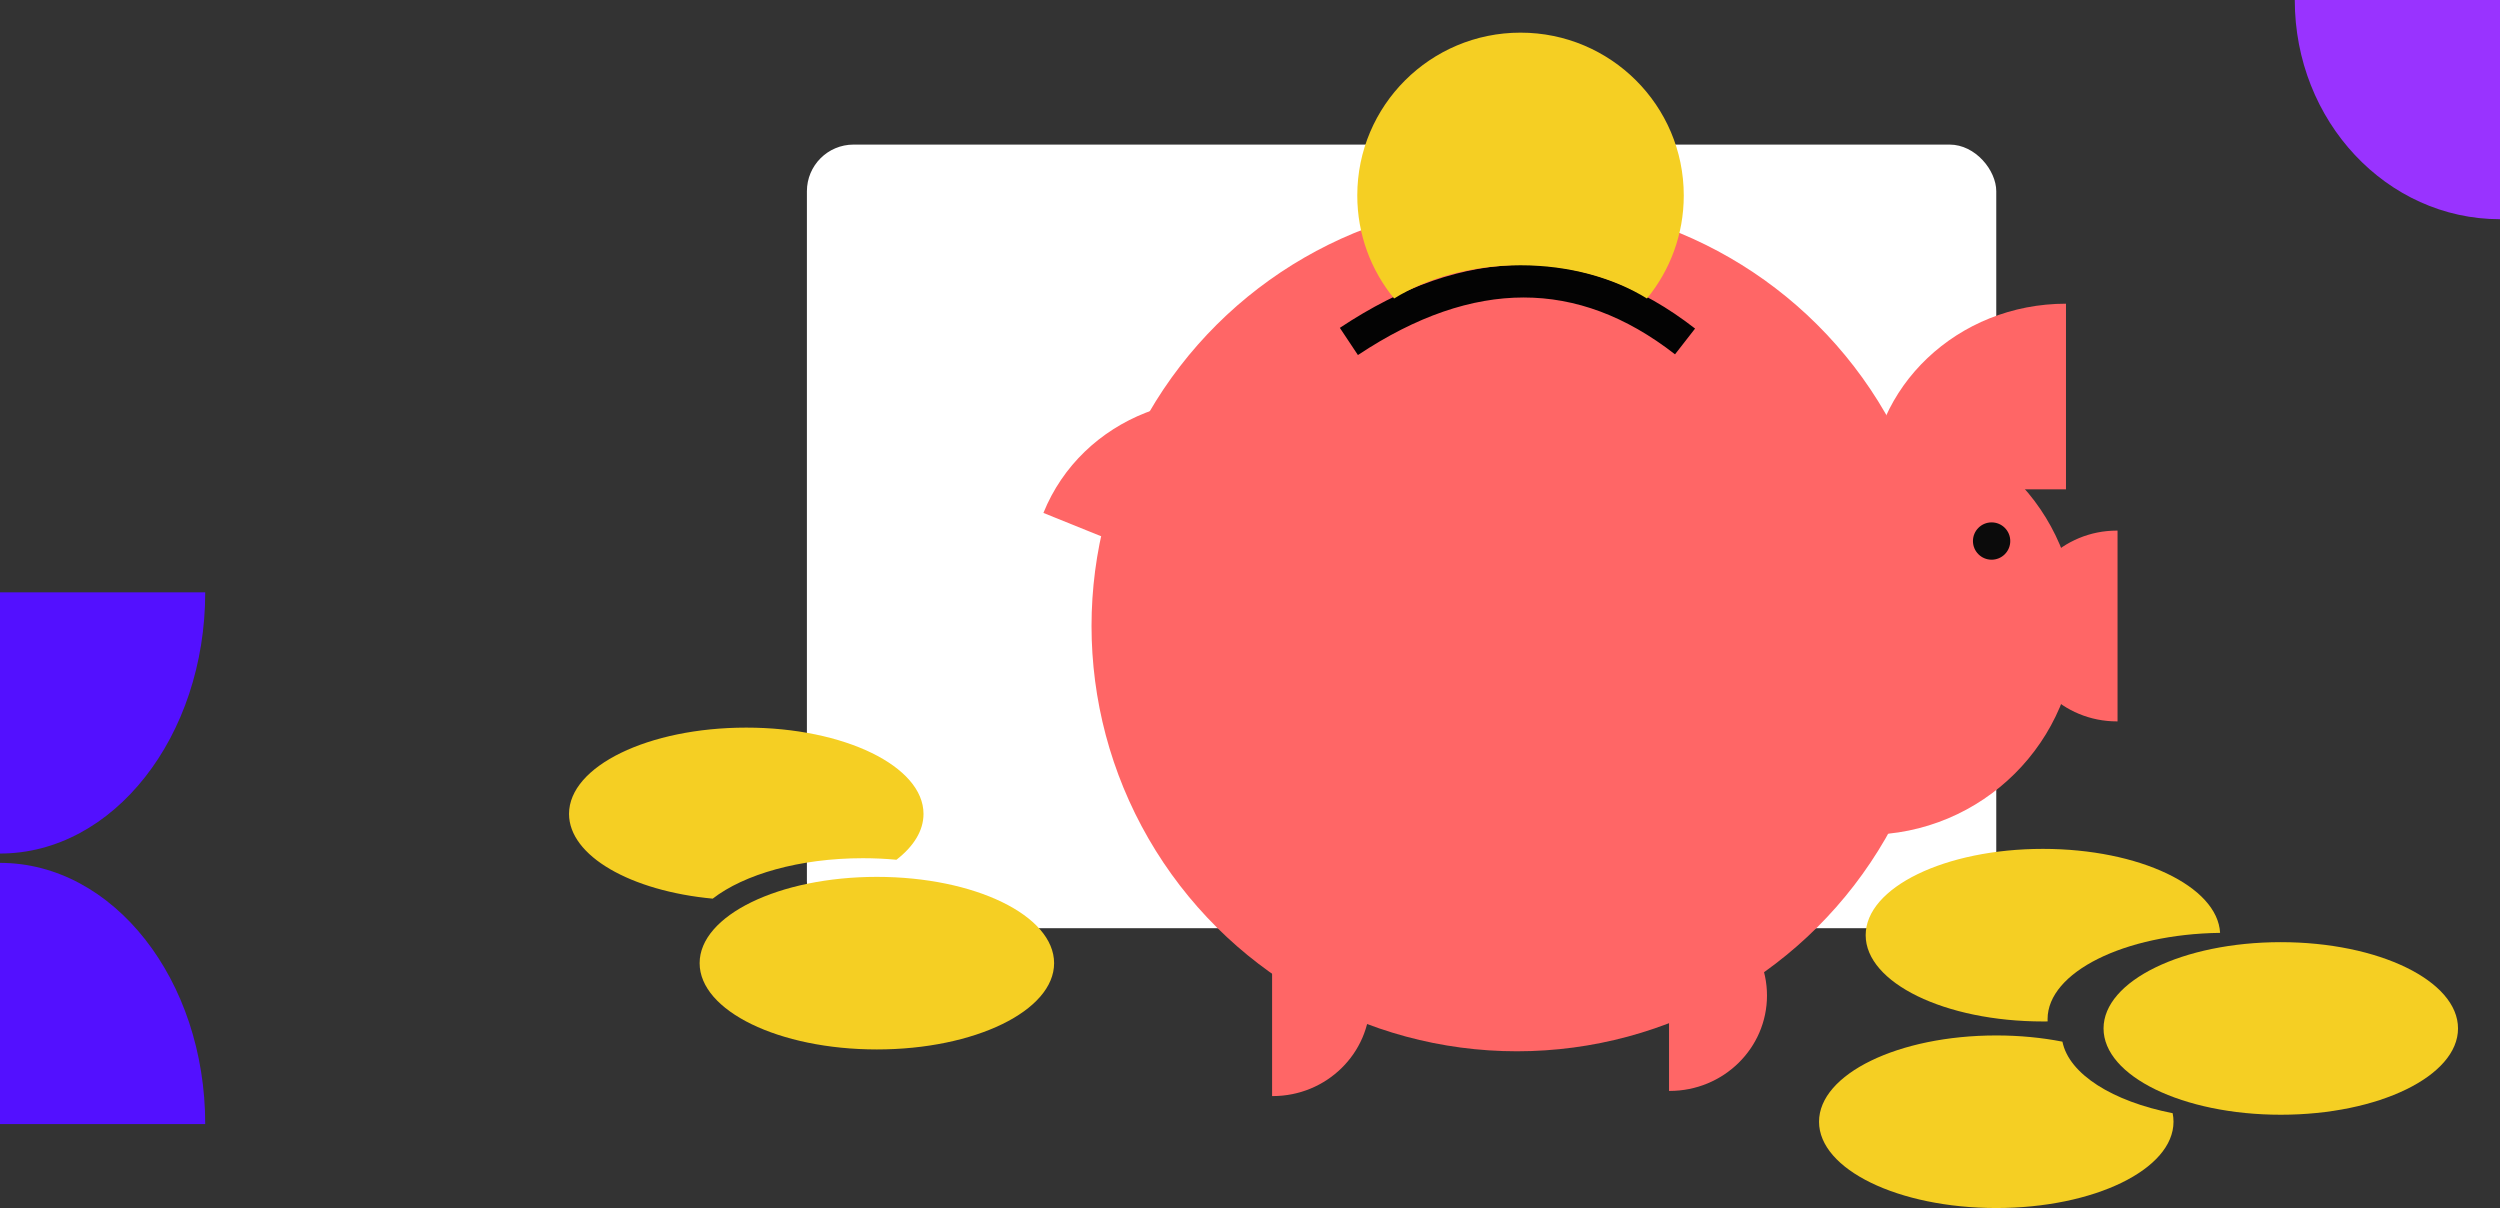
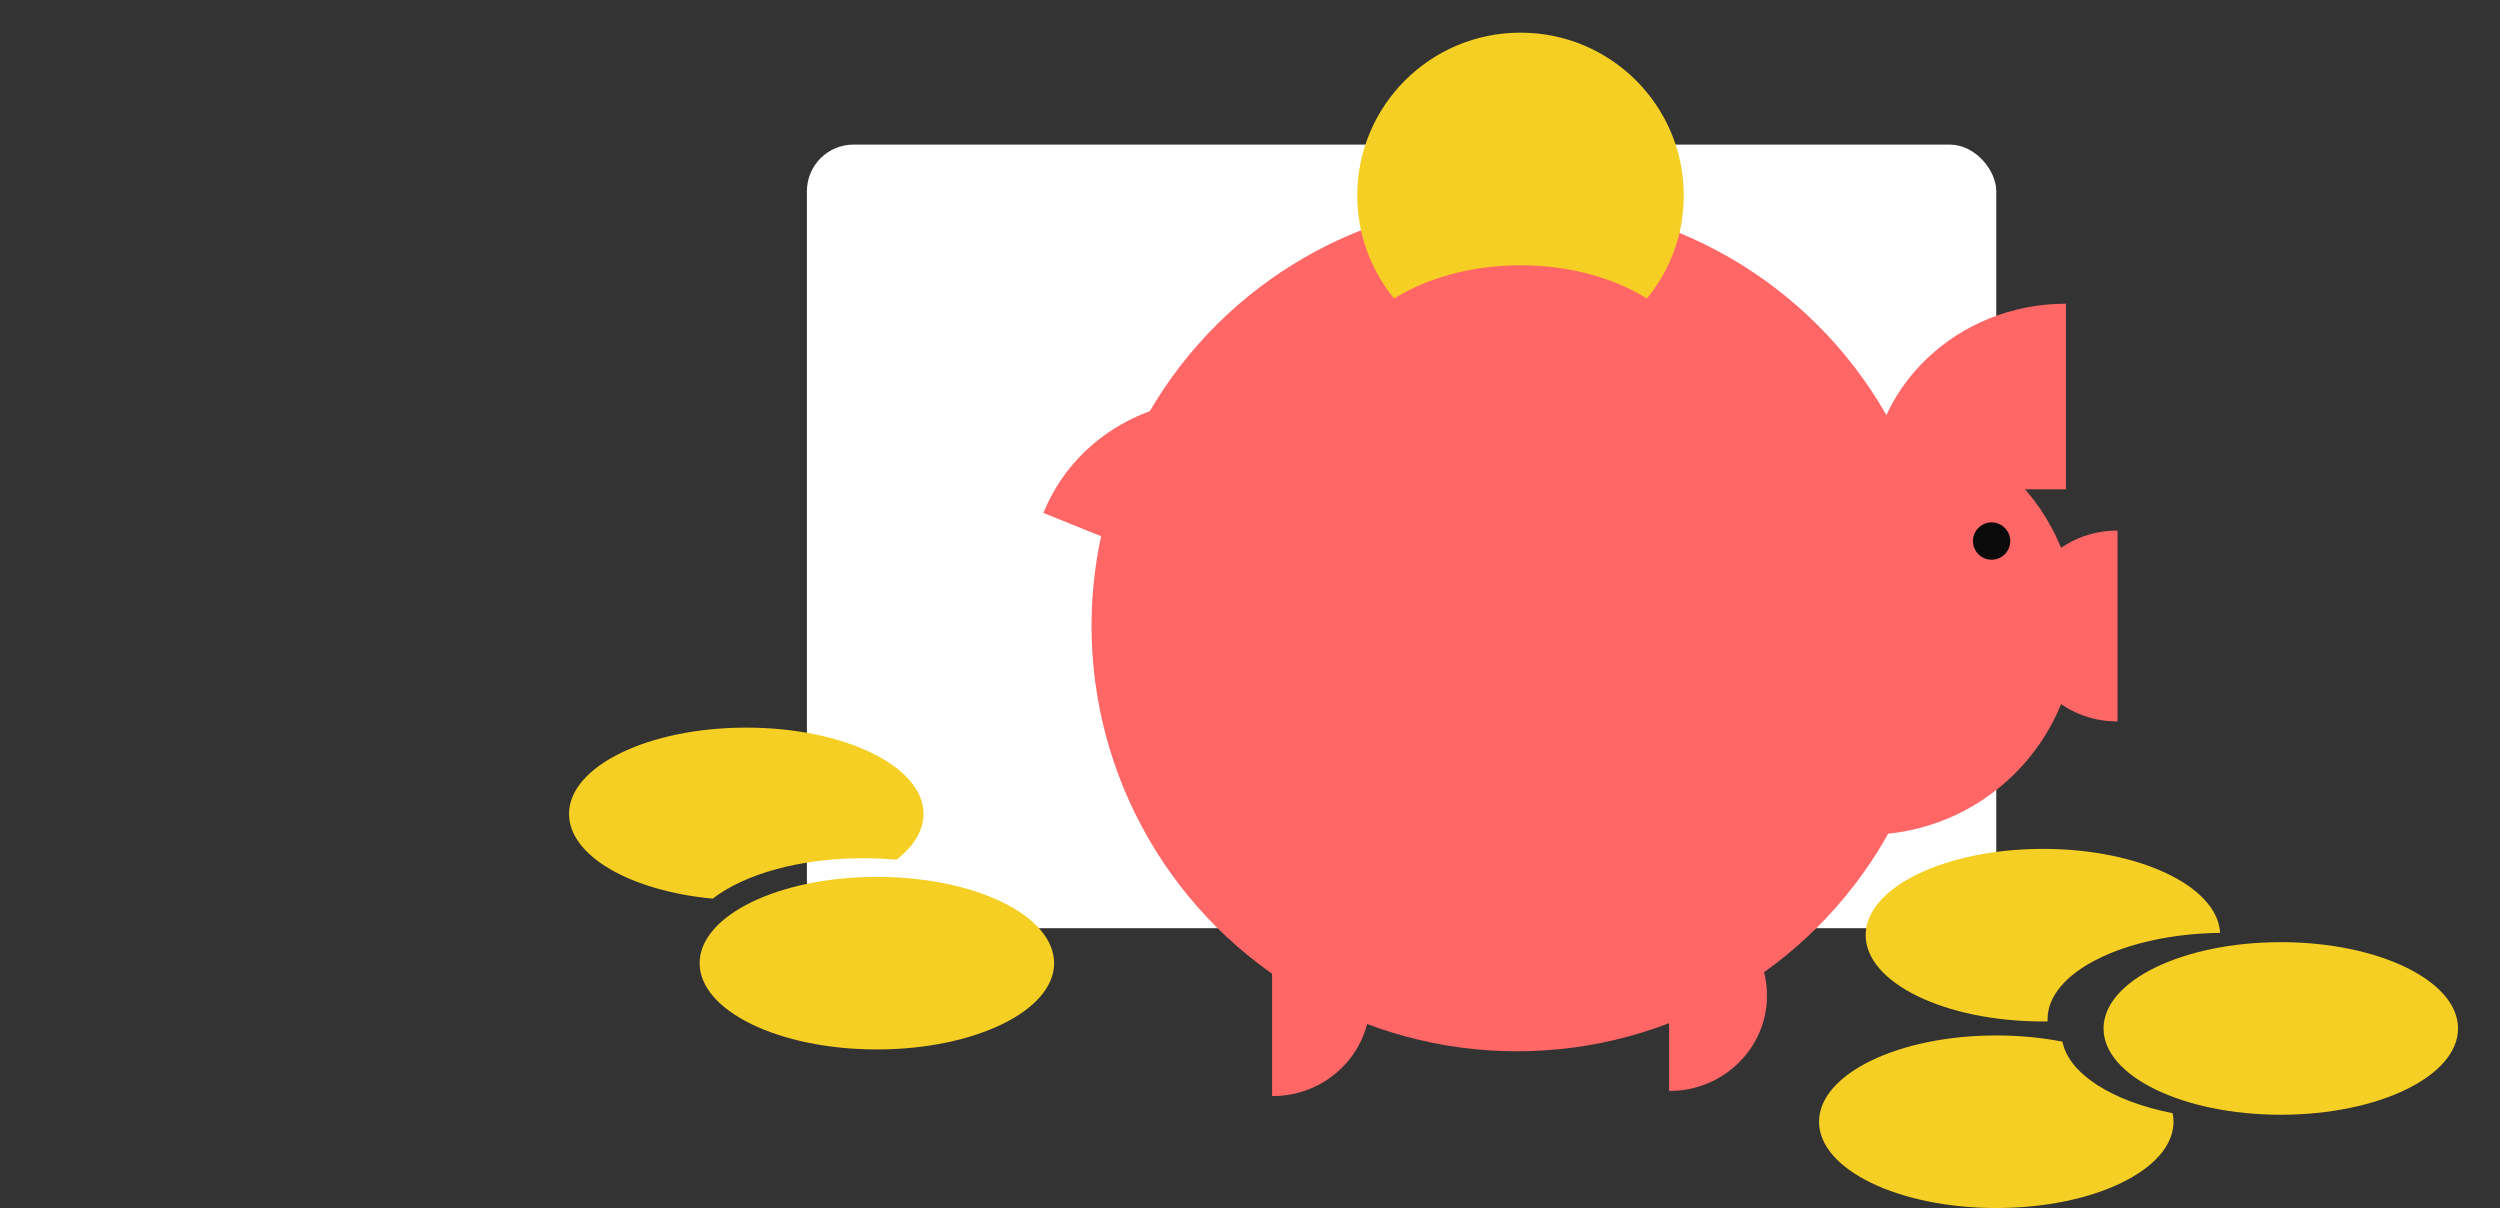
<svg xmlns="http://www.w3.org/2000/svg" width="536px" height="259px" viewBox="0 0 536 259" version="1.1">
  <rect x="0" y="0" width="536" height="259" fill="#333333" stroke="none" />
  <title>benefit-affordable-solution</title>
  <desc>Created with Sketch.</desc>
  <defs />
  <g id="illustrations" stroke="none" stroke-width="1" fill="none" fill-rule="evenodd" transform="translate(-167, -4009)">
    <g id="benefit-affordable-solution" transform="translate(167, 4009)">
      <circle id="Oval-13" stroke="#979797" fill="#F2F2F2" cx="415.5" cy="114.5" r="5.5" />
      <rect id="Rectangle-47-Copy-2" fill="#FFFFFF" x="173" y="31" width="255" height="168" rx="10" />
      <path d="M152.804,192.669 C135.258,191.031 122,183.519 122,174.5 C122,164.283 139.013,156 160,156 C180.987,156 198,164.283 198,174.5 C198,178.112 195.873,181.483 192.196,184.331 C189.866,184.114 187.46,184 185,184 C171.433,184 159.527,187.461 152.804,192.669 Z" id="Combined-Shape" fill="#F5CF23" />
      <path d="M475.987,200.006 C455.468,200.268 439,208.448 439,218.5 C439,218.665 439.004,218.83 439.013,218.994 C438.677,218.998 438.339,219 438,219 C417.013,219 400,210.717 400,200.5 C400,190.283 417.013,182 438,182 C458.648,182 475.449,190.017 475.987,200.006 Z" id="Combined-Shape" fill="#F5CF23" />
      <path d="M442.184,223.332 C443.593,230.31 452.965,236.149 465.816,238.668 C465.938,239.271 466,239.882 466,240.5 C466,250.717 448.987,259 428,259 C407.013,259 390,250.717 390,240.5 C390,230.283 407.013,222 428,222 C433.014,222 437.801,222.473 442.184,223.332 Z" id="Combined-Shape" fill="#F5CF23" />
      <ellipse id="Oval-12-Copy-11" fill="#F5CF23" cx="188" cy="206.5" rx="38" ry="18.5" />
      <ellipse id="Oval-12-Copy-15" fill="#F5CF23" cx="489" cy="220.5" rx="38" ry="18.5" />
-       <path d="M255.5,118.5 L257,120" id="Line-8" stroke="#979797" stroke-linecap="square" />
-       <path d="M490.5,45.5 C490.5,21.2 511.543,1.5 537.5,1.5 L537.5,45.5 L490.5,45.5 Z" id="Page-1-Copy-28" fill="#9933FF" transform="translate(514, 23.5) rotate(-90) translate(-514, -23.5) " />
      <g id="Group" transform="translate(22, 184) rotate(-270) translate(-22, -184) translate(-35, 162)" fill="#5310FF">
-         <path d="M58,44 C58,19.7 83.072,5.58283578e-15 114,0 L114,44 L58,44 Z" id="Page-1-Copy-26" />
-         <path d="M0,44 C-3.42099772e-15,19.7 25.072,5.58283578e-15 56,0 L56,44 L0,44 Z" id="Page-1-Copy-27" transform="translate(28, 22) scale(-1, 1) translate(-28, -22) " />
-       </g>
+         </g>
      <g id="Group-6" transform="translate(223, 7)">
        <g id="Group-13" transform="translate(0, 36)">
          <path d="M176.842,135.989 L176.842,46.436 C176.935,46.436 177.029,46.435 177.122,46.435 C201.995,46.435 222.158,66.483 222.158,91.213 C222.158,115.942 201.995,135.99 177.122,135.99 C177.029,135.99 176.935,135.989 176.842,135.989 Z" id="Combined-Shape-Copy-16" fill="#FF6666" />
          <path d="M210,111.666 L210,70.759 C210.043,70.759 210.086,70.759 210.13,70.759 C221.656,70.759 231,79.916 231,91.213 C231,102.509 221.656,111.666 210.13,111.666 C210.086,111.666 210.043,111.666 210,111.666 Z" id="Combined-Shape-Copy-17" fill="#FF6666" transform="translate(220.5, 91.213) rotate(-180) translate(-220.5, -91.213) " />
          <path d="M134.842,190.894 L134.842,149.987 C134.885,149.987 134.928,149.987 134.972,149.987 C146.498,149.987 155.842,159.144 155.842,170.441 C155.842,181.737 146.498,190.894 134.972,190.894 C134.928,190.894 134.885,190.894 134.842,190.894 Z" id="Combined-Shape-Copy-18" fill="#FF6666" />
          <path d="M49.737,192 L49.737,151.093 C49.78,151.093 49.823,151.093 49.866,151.093 C61.393,151.093 70.737,160.25 70.737,171.546 C70.737,182.843 61.393,192 49.866,192 C49.823,192 49.78,192 49.737,192 Z" id="Combined-Shape-Copy-19" fill="#FF6666" />
          <g id="Group-11" transform="translate(101.95, 91.528) rotate(-270) translate(-101.95, -91.528) translate(10.45, 0.028)">
            <ellipse id="Oval-10" fill="#FF6666" cx="91.184" cy="91.213" rx="91.184" ry="91.213" />
-             <path d="M-12.319,97.674 C13.611,80.443 37.635,80.443 59.753,97.674" id="Path-34" stroke="#030303" stroke-width="7" transform="translate(23.717, 91.213) rotate(-90) translate(-23.717, -91.213) " />
          </g>
          <path d="M177.947,61.914 C177.947,39.932 196.752,22.112 219.947,22.112 L219.947,61.914 L177.947,61.914 Z" id="Page-1-Copy-24" fill="#FF6666" />
          <path d="M6.632,76.287 C6.632,54.305 25.436,36.485 48.632,36.485 L48.632,76.287 L6.632,76.287 Z" id="Page-1-Copy-25" fill="#FF6666" transform="translate(27.632, 56.386) rotate(22) translate(-27.632, -56.386) " />
        </g>
        <circle id="Oval-14" fill="#0B0B0B" cx="204" cy="109" r="4" />
        <g id="Group-12" transform="translate(68, 0)" fill="#F5CF23">
          <path d="M7.894,57 C2.96,50.983 0,43.292 0,34.912 C0,15.631 15.67,0 35,0 C54.33,0 70,15.631 70,34.912 C70,43.292 67.04,50.983 62.106,57 C54.979,52.576 45.458,49.874 35,49.874 C24.542,49.874 15.021,52.576 7.894,57 Z" id="Combined-Shape-Copy-23" />
        </g>
      </g>
    </g>
  </g>
</svg>